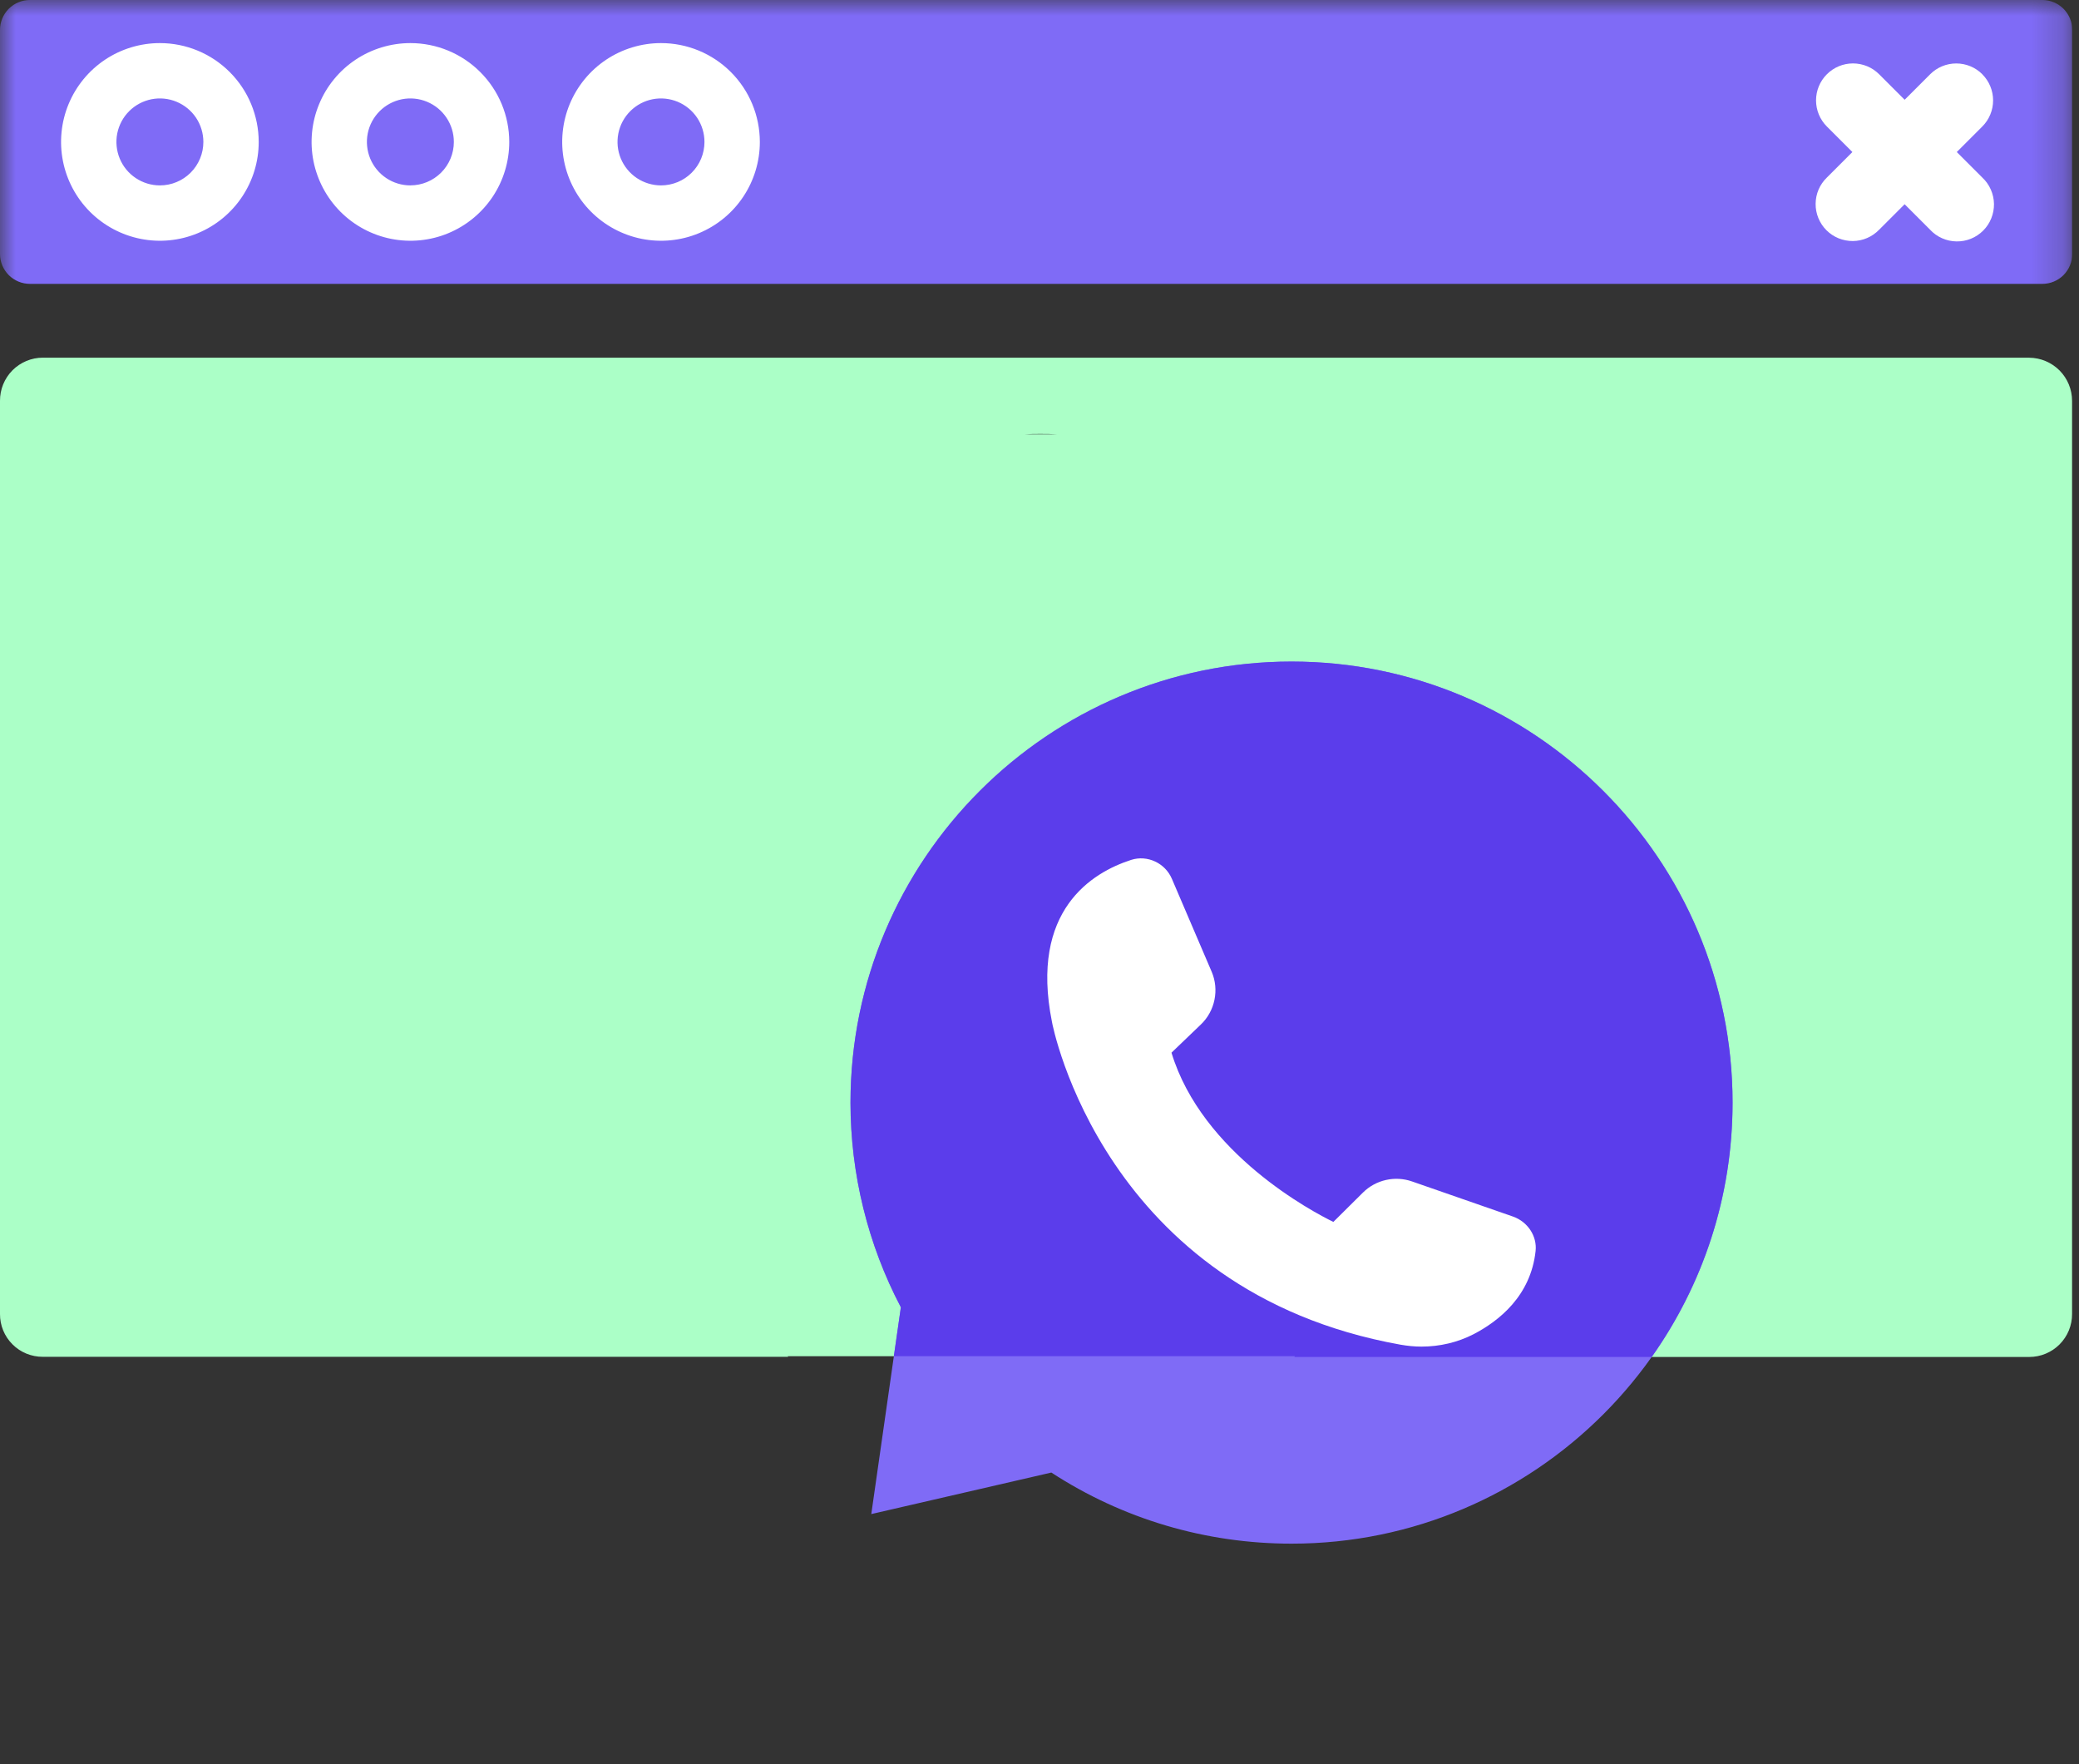
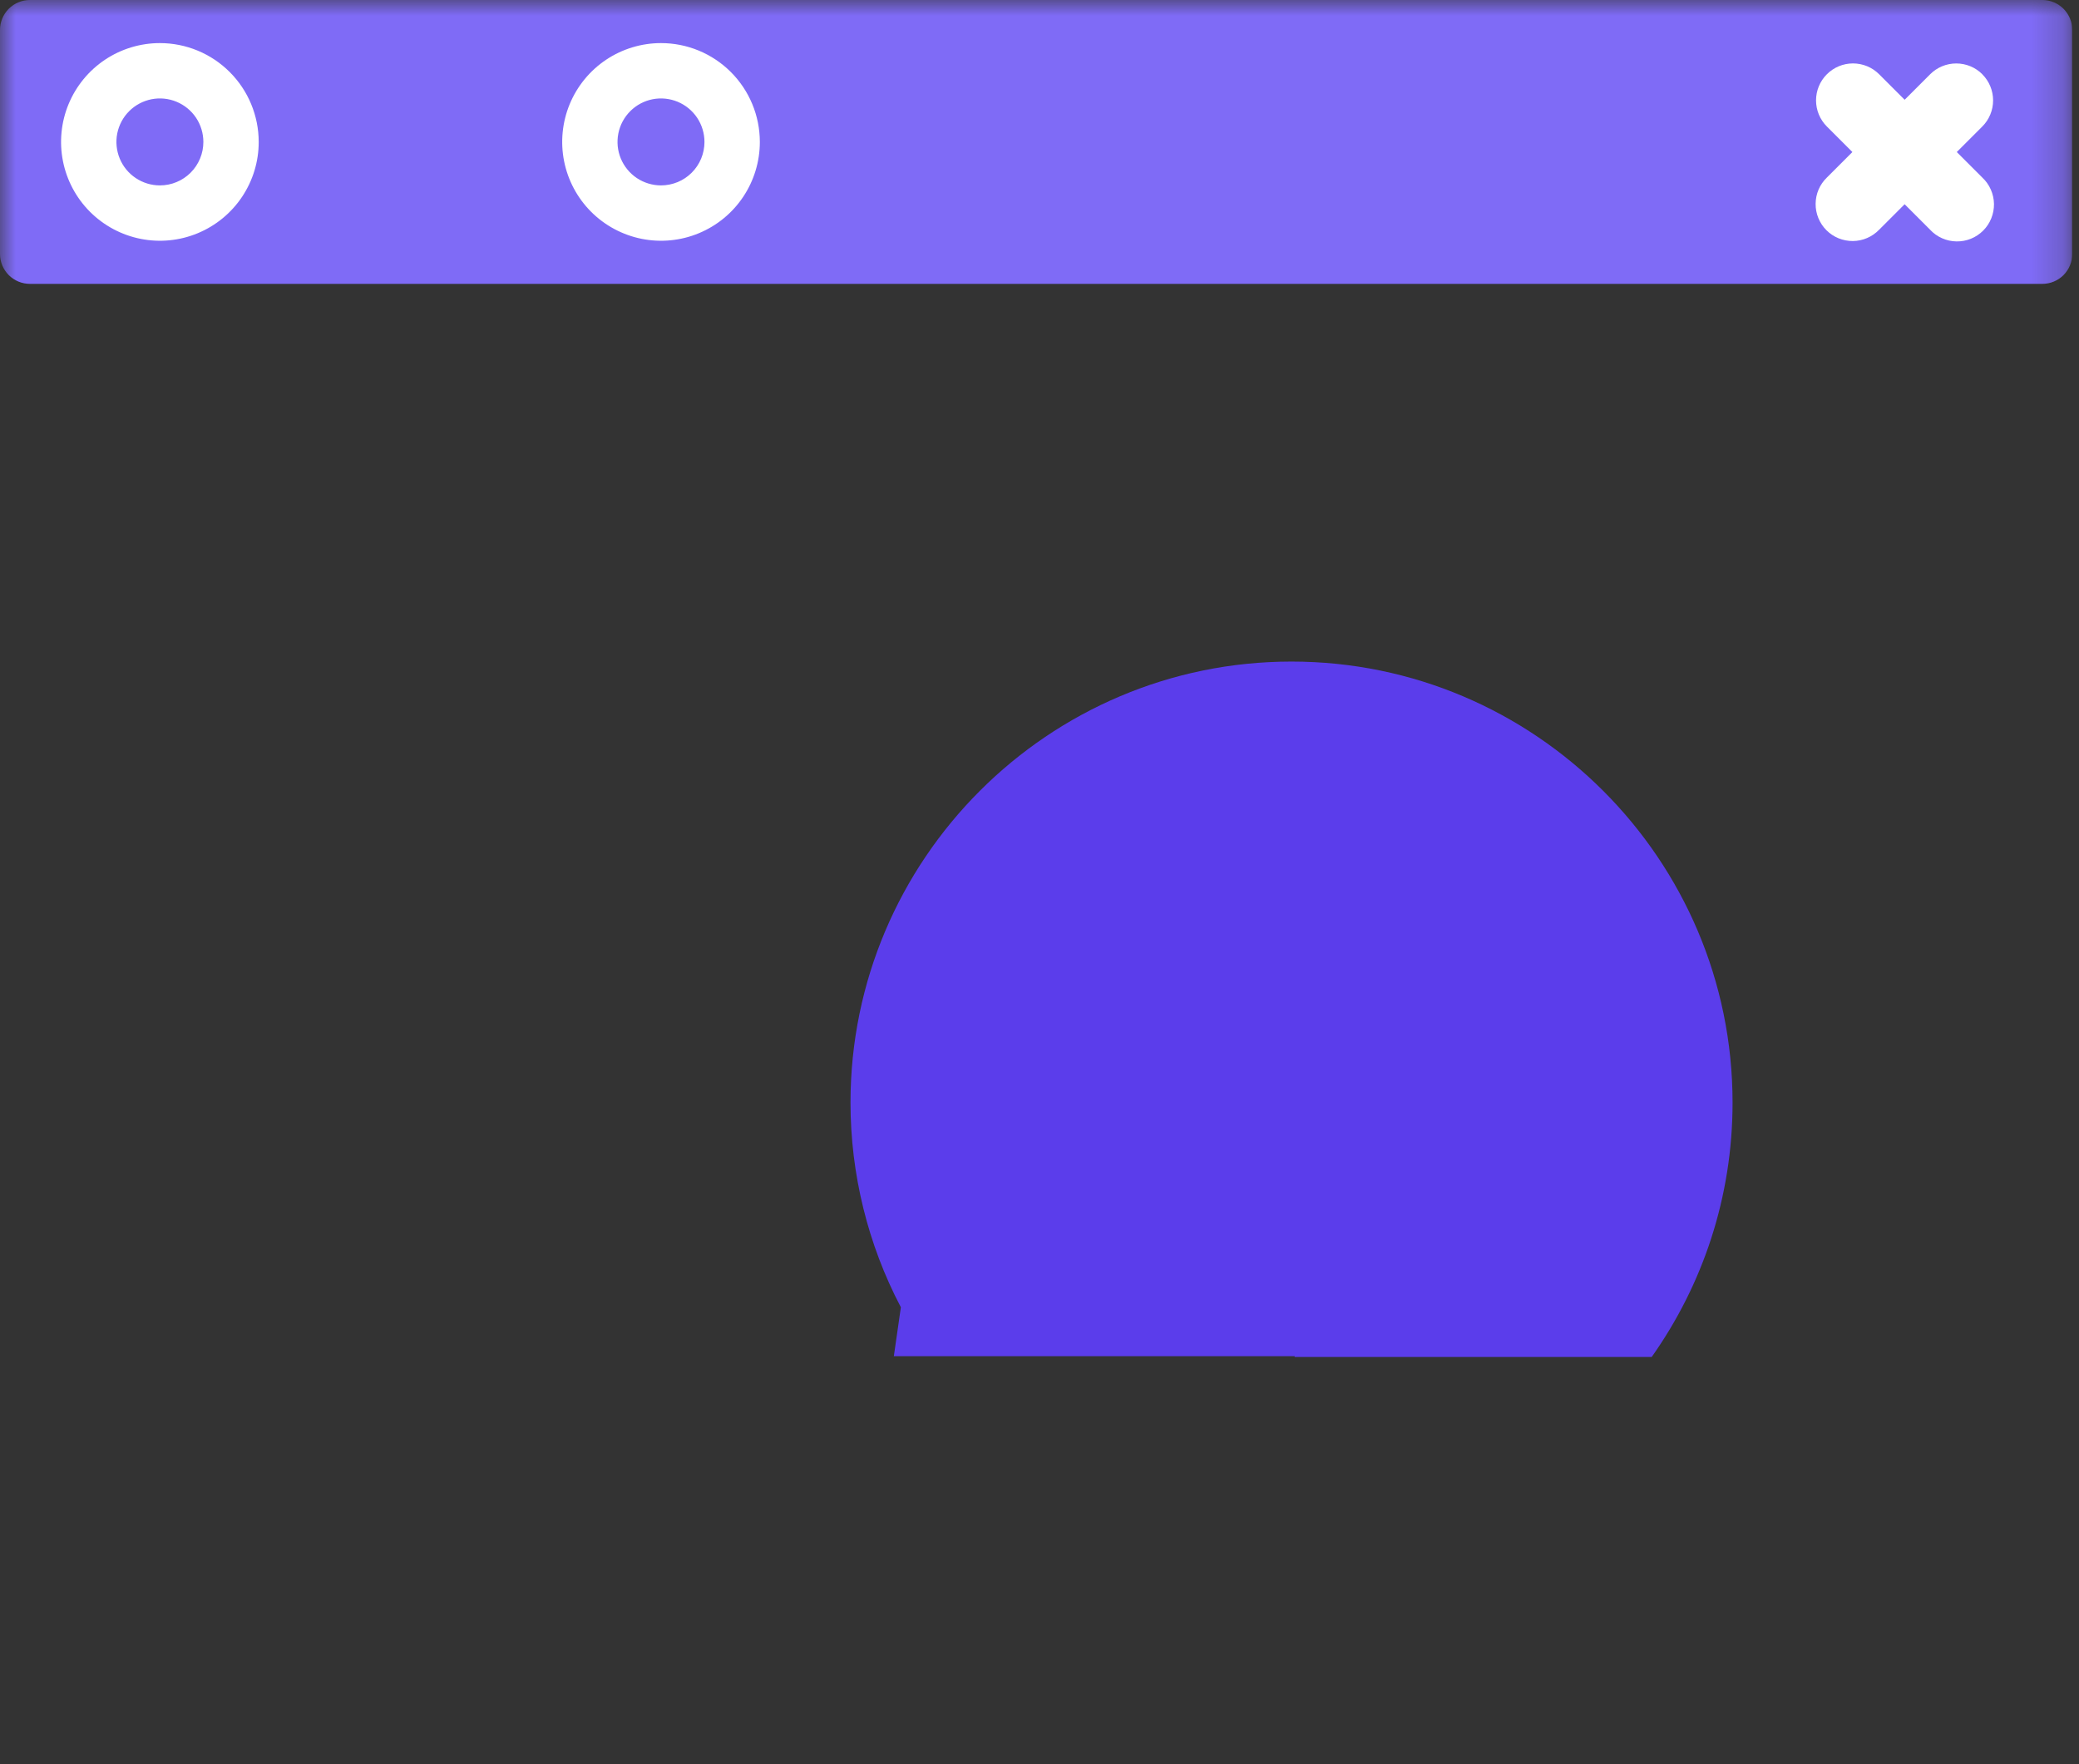
<svg xmlns="http://www.w3.org/2000/svg" width="66" height="56" viewBox="0 0 66 56" fill="none">
  <rect x="0" y="0" width="66" height="56" fill="#333333" stroke="none" />
  <g clip-path="url(#clip0_253_2940)">
    <g clip-path="url(#clip1_253_2940)">
      <mask id="mask0_253_2940" style="mask-type:luminance" maskUnits="userSpaceOnUse" x="0" y="0" width="66" height="56">
        <path d="M65.781 0H0V56H65.781V0Z" fill="white" />
      </mask>
      <g mask="url(#mask0_253_2940)">
        <path d="M0.951 0H64.835C65.088 0 65.329 0.1 65.508 0.278C65.686 0.457 65.786 0.699 65.786 0.951V8.06C65.786 8.312 65.686 8.554 65.508 8.733C65.329 8.911 65.088 9.011 64.835 9.011H0.951C0.699 9.011 0.457 8.911 0.278 8.733C0.1 8.554 0 8.312 0 8.06L0 0.951C0 0.699 0.1 0.457 0.278 0.278C0.457 0.1 0.699 0 0.951 0Z" fill="#7F6BF6" />
        <path d="M5.076 1.368C4.455 1.368 3.849 1.552 3.333 1.896C2.817 2.241 2.415 2.731 2.177 3.305C1.94 3.878 1.878 4.509 1.999 5.117C2.12 5.726 2.419 6.285 2.858 6.724C3.297 7.162 3.856 7.461 4.465 7.582C5.073 7.703 5.704 7.641 6.277 7.403C6.851 7.165 7.341 6.763 7.685 6.247C8.03 5.731 8.214 5.124 8.213 4.504C8.212 3.672 7.881 2.875 7.293 2.287C6.705 1.699 5.908 1.368 5.076 1.368ZM5.076 5.885C4.803 5.885 4.536 5.804 4.309 5.652C4.082 5.501 3.905 5.285 3.801 5.033C3.697 4.781 3.669 4.503 3.722 4.236C3.776 3.968 3.907 3.722 4.1 3.529C4.293 3.336 4.539 3.205 4.807 3.151C5.074 3.098 5.352 3.125 5.604 3.23C5.856 3.334 6.072 3.511 6.224 3.738C6.375 3.965 6.456 4.232 6.456 4.505C6.456 4.686 6.421 4.866 6.351 5.033C6.282 5.201 6.18 5.353 6.052 5.481C5.924 5.609 5.772 5.711 5.604 5.78C5.437 5.85 5.257 5.885 5.076 5.885Z" fill="white" />
-         <path d="M13.029 1.368C12.409 1.368 11.802 1.552 11.286 1.896C10.77 2.241 10.368 2.731 10.131 3.305C9.893 3.878 9.831 4.509 9.952 5.117C10.074 5.726 10.373 6.285 10.811 6.724C11.25 7.162 11.809 7.461 12.418 7.582C13.027 7.703 13.658 7.641 14.231 7.403C14.804 7.165 15.294 6.763 15.639 6.247C15.983 5.731 16.167 5.124 16.167 4.504C16.166 3.672 15.835 2.875 15.246 2.287C14.658 1.699 13.861 1.368 13.029 1.368ZM13.029 5.885C12.756 5.885 12.489 5.805 12.262 5.653C12.035 5.502 11.858 5.286 11.753 5.034C11.649 4.782 11.621 4.504 11.674 4.236C11.727 3.969 11.859 3.723 12.052 3.529C12.245 3.336 12.491 3.205 12.758 3.151C13.026 3.098 13.304 3.125 13.556 3.23C13.808 3.334 14.024 3.511 14.175 3.738C14.327 3.965 14.408 4.232 14.408 4.505C14.408 4.871 14.263 5.221 14.004 5.48C13.746 5.738 13.395 5.884 13.029 5.884" fill="white" />
        <path d="M20.985 1.368C20.364 1.368 19.758 1.552 19.242 1.896C18.726 2.241 18.324 2.731 18.086 3.305C17.849 3.878 17.787 4.509 17.908 5.117C18.029 5.726 18.328 6.285 18.767 6.724C19.206 7.162 19.765 7.461 20.374 7.582C20.982 7.703 21.613 7.641 22.186 7.403C22.76 7.165 23.25 6.763 23.594 6.247C23.939 5.731 24.122 5.124 24.122 4.504C24.121 3.672 23.79 2.875 23.202 2.287C22.614 1.699 21.817 1.368 20.985 1.368ZM20.985 5.885C20.712 5.885 20.445 5.804 20.218 5.653C19.991 5.501 19.814 5.286 19.709 5.034C19.604 4.781 19.577 4.504 19.63 4.236C19.683 3.968 19.815 3.722 20.008 3.529C20.201 3.336 20.447 3.204 20.715 3.151C20.983 3.098 21.26 3.126 21.512 3.23C21.765 3.335 21.98 3.512 22.132 3.739C22.283 3.966 22.364 4.233 22.364 4.506C22.364 4.687 22.328 4.867 22.259 5.034C22.19 5.201 22.088 5.353 21.96 5.481C21.832 5.609 21.68 5.711 21.513 5.78C21.345 5.849 21.166 5.885 20.985 5.885Z" fill="white" />
        <path d="M62.931 2.357C62.712 2.137 62.414 2.014 62.103 2.014C61.793 2.014 61.495 2.137 61.275 2.357L60.465 3.167L59.655 2.357C59.546 2.248 59.417 2.161 59.274 2.102C59.132 2.044 58.979 2.013 58.825 2.013C58.514 2.013 58.216 2.137 57.996 2.357C57.776 2.577 57.652 2.875 57.652 3.186C57.652 3.497 57.776 3.796 57.996 4.016L58.806 4.826L57.996 5.636C57.884 5.744 57.795 5.873 57.733 6.016C57.672 6.159 57.64 6.313 57.639 6.469C57.637 6.624 57.667 6.779 57.726 6.923C57.785 7.067 57.872 7.198 57.982 7.308C58.092 7.418 58.223 7.505 58.367 7.564C58.511 7.622 58.665 7.652 58.821 7.651C58.976 7.65 59.13 7.617 59.273 7.556C59.416 7.495 59.545 7.405 59.654 7.293L60.464 6.483L61.274 7.293C61.381 7.408 61.511 7.5 61.654 7.563C61.798 7.627 61.953 7.661 62.11 7.663C62.267 7.666 62.423 7.637 62.569 7.578C62.715 7.519 62.847 7.431 62.958 7.32C63.069 7.209 63.157 7.076 63.215 6.931C63.274 6.785 63.303 6.629 63.301 6.472C63.298 6.315 63.264 6.16 63.2 6.016C63.137 5.873 63.045 5.743 62.93 5.636L62.12 4.826L62.93 4.016C63.15 3.796 63.273 3.498 63.273 3.187C63.273 2.876 63.15 2.578 62.93 2.358" fill="white" />
      </g>
-       <path d="M64.421 11.353H1.361C1.182 11.353 1.004 11.389 0.838 11.458C0.672 11.527 0.522 11.628 0.395 11.755C0.269 11.883 0.169 12.034 0.101 12.2C0.033 12.367 -0.001 12.545 -2.4631e-05 12.724V41.71C-0.001 41.889 0.033 42.066 0.101 42.231C0.169 42.397 0.269 42.547 0.396 42.673C0.522 42.8 0.672 42.9 0.838 42.968C1.003 43.035 1.18 43.07 1.359 43.069H25.021C23.385 39.728 22.46 36.084 22.303 32.367C22.303 29.518 23.435 26.785 25.449 24.77C27.464 22.756 30.196 21.624 33.046 21.624C35.895 21.624 38.627 22.756 40.642 24.77C42.656 26.785 43.788 29.518 43.788 32.367C43.788 32.603 43.788 32.84 43.777 33.076C43.509 36.546 42.599 39.936 41.094 43.074H64.421C64.6 43.074 64.777 43.039 64.942 42.97C65.108 42.901 65.258 42.801 65.384 42.674C65.51 42.547 65.61 42.397 65.678 42.232C65.746 42.066 65.781 41.889 65.78 41.71V12.724C65.78 12.363 65.637 12.016 65.383 11.76C65.128 11.504 64.782 11.358 64.421 11.355M32.548 13.787C32.702 13.776 32.867 13.776 33.021 13.776C33.198 13.776 33.364 13.776 33.541 13.787H32.548Z" fill="#ABFFC7" />
-       <path d="M18.667 18.55H51.333V43.05H18.667V18.55Z" fill="#ABFFC7" />
-       <path d="M55.002 35.001C55.002 27.28 48.722 21 41.001 21C33.28 21 27 27.28 27 35.001C27 37.263 27.552 39.508 28.599 41.496L27.66 48.061L33.376 46.743C35.647 48.221 38.278 49 41.001 49C48.722 49.002 55.002 42.722 55.002 35.001Z" fill="#7F6BF6" />
      <path fill-rule="evenodd" clip-rule="evenodd" d="M52.435 43.074C54.051 40.791 55.002 38.005 55.002 35.001C55.002 27.28 48.722 21 41.001 21C33.28 21 27 27.28 27 35.001C27 37.263 27.552 39.508 28.599 41.496L28.376 43.05H41.105L41.094 43.074H52.435Z" fill="#5B3DEB" />
-       <path d="M33.395 32.434C32.688 28.897 34.666 27.696 35.911 27.295C36.424 27.132 36.988 27.394 37.203 27.897L38.465 30.844C38.711 31.416 38.573 32.093 38.12 32.523L37.19 33.415C38.164 36.624 41.691 38.477 42.329 38.787L43.268 37.856C43.674 37.451 44.285 37.313 44.828 37.503L48.034 38.618C48.498 38.782 48.801 39.239 48.749 39.712C48.594 41.134 47.59 41.93 46.777 42.353C46.272 42.612 45.705 42.745 45.128 42.745C44.904 42.745 44.684 42.723 44.46 42.684C35.027 40.995 33.407 32.52 33.395 32.434Z" fill="white" />
    </g>
  </g>
  <defs>
    <clipPath id="clip0_253_2940">
      <rect width="66" height="56" fill="white" />
    </clipPath>
    <clipPath id="clip1_253_2940">
      <rect width="65.781" height="56" fill="white" />
    </clipPath>
  </defs>
</svg>